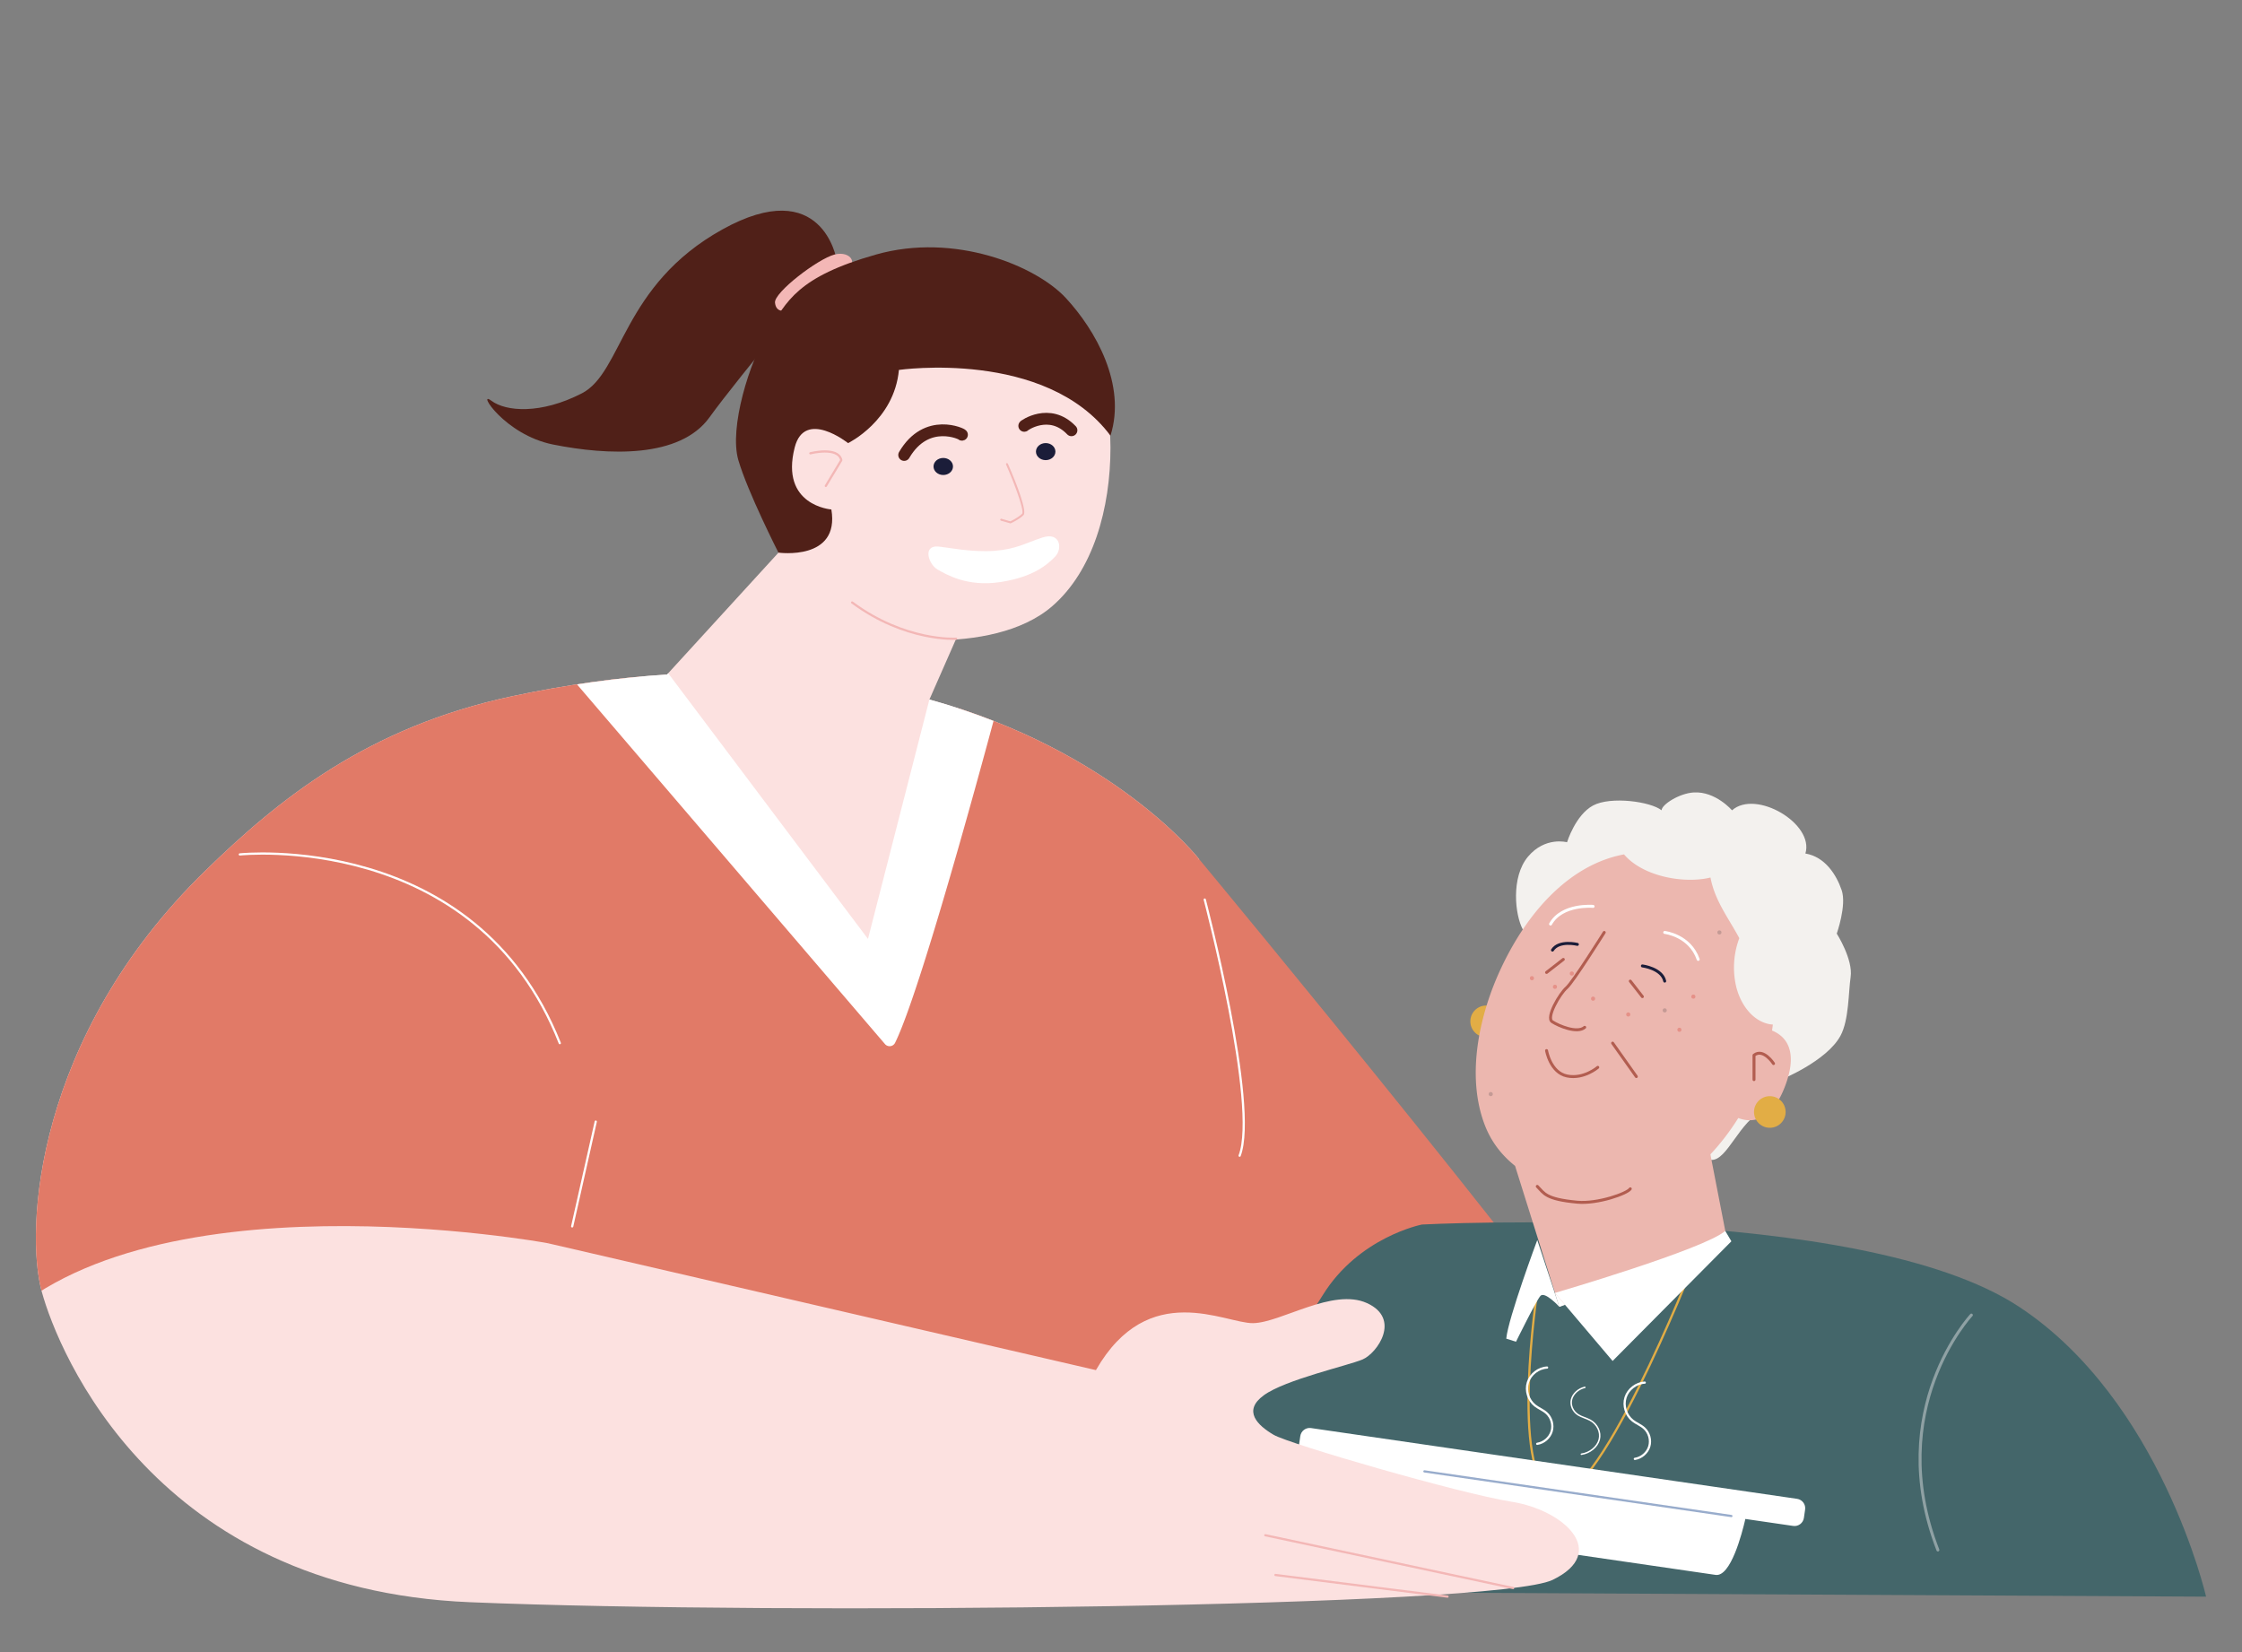
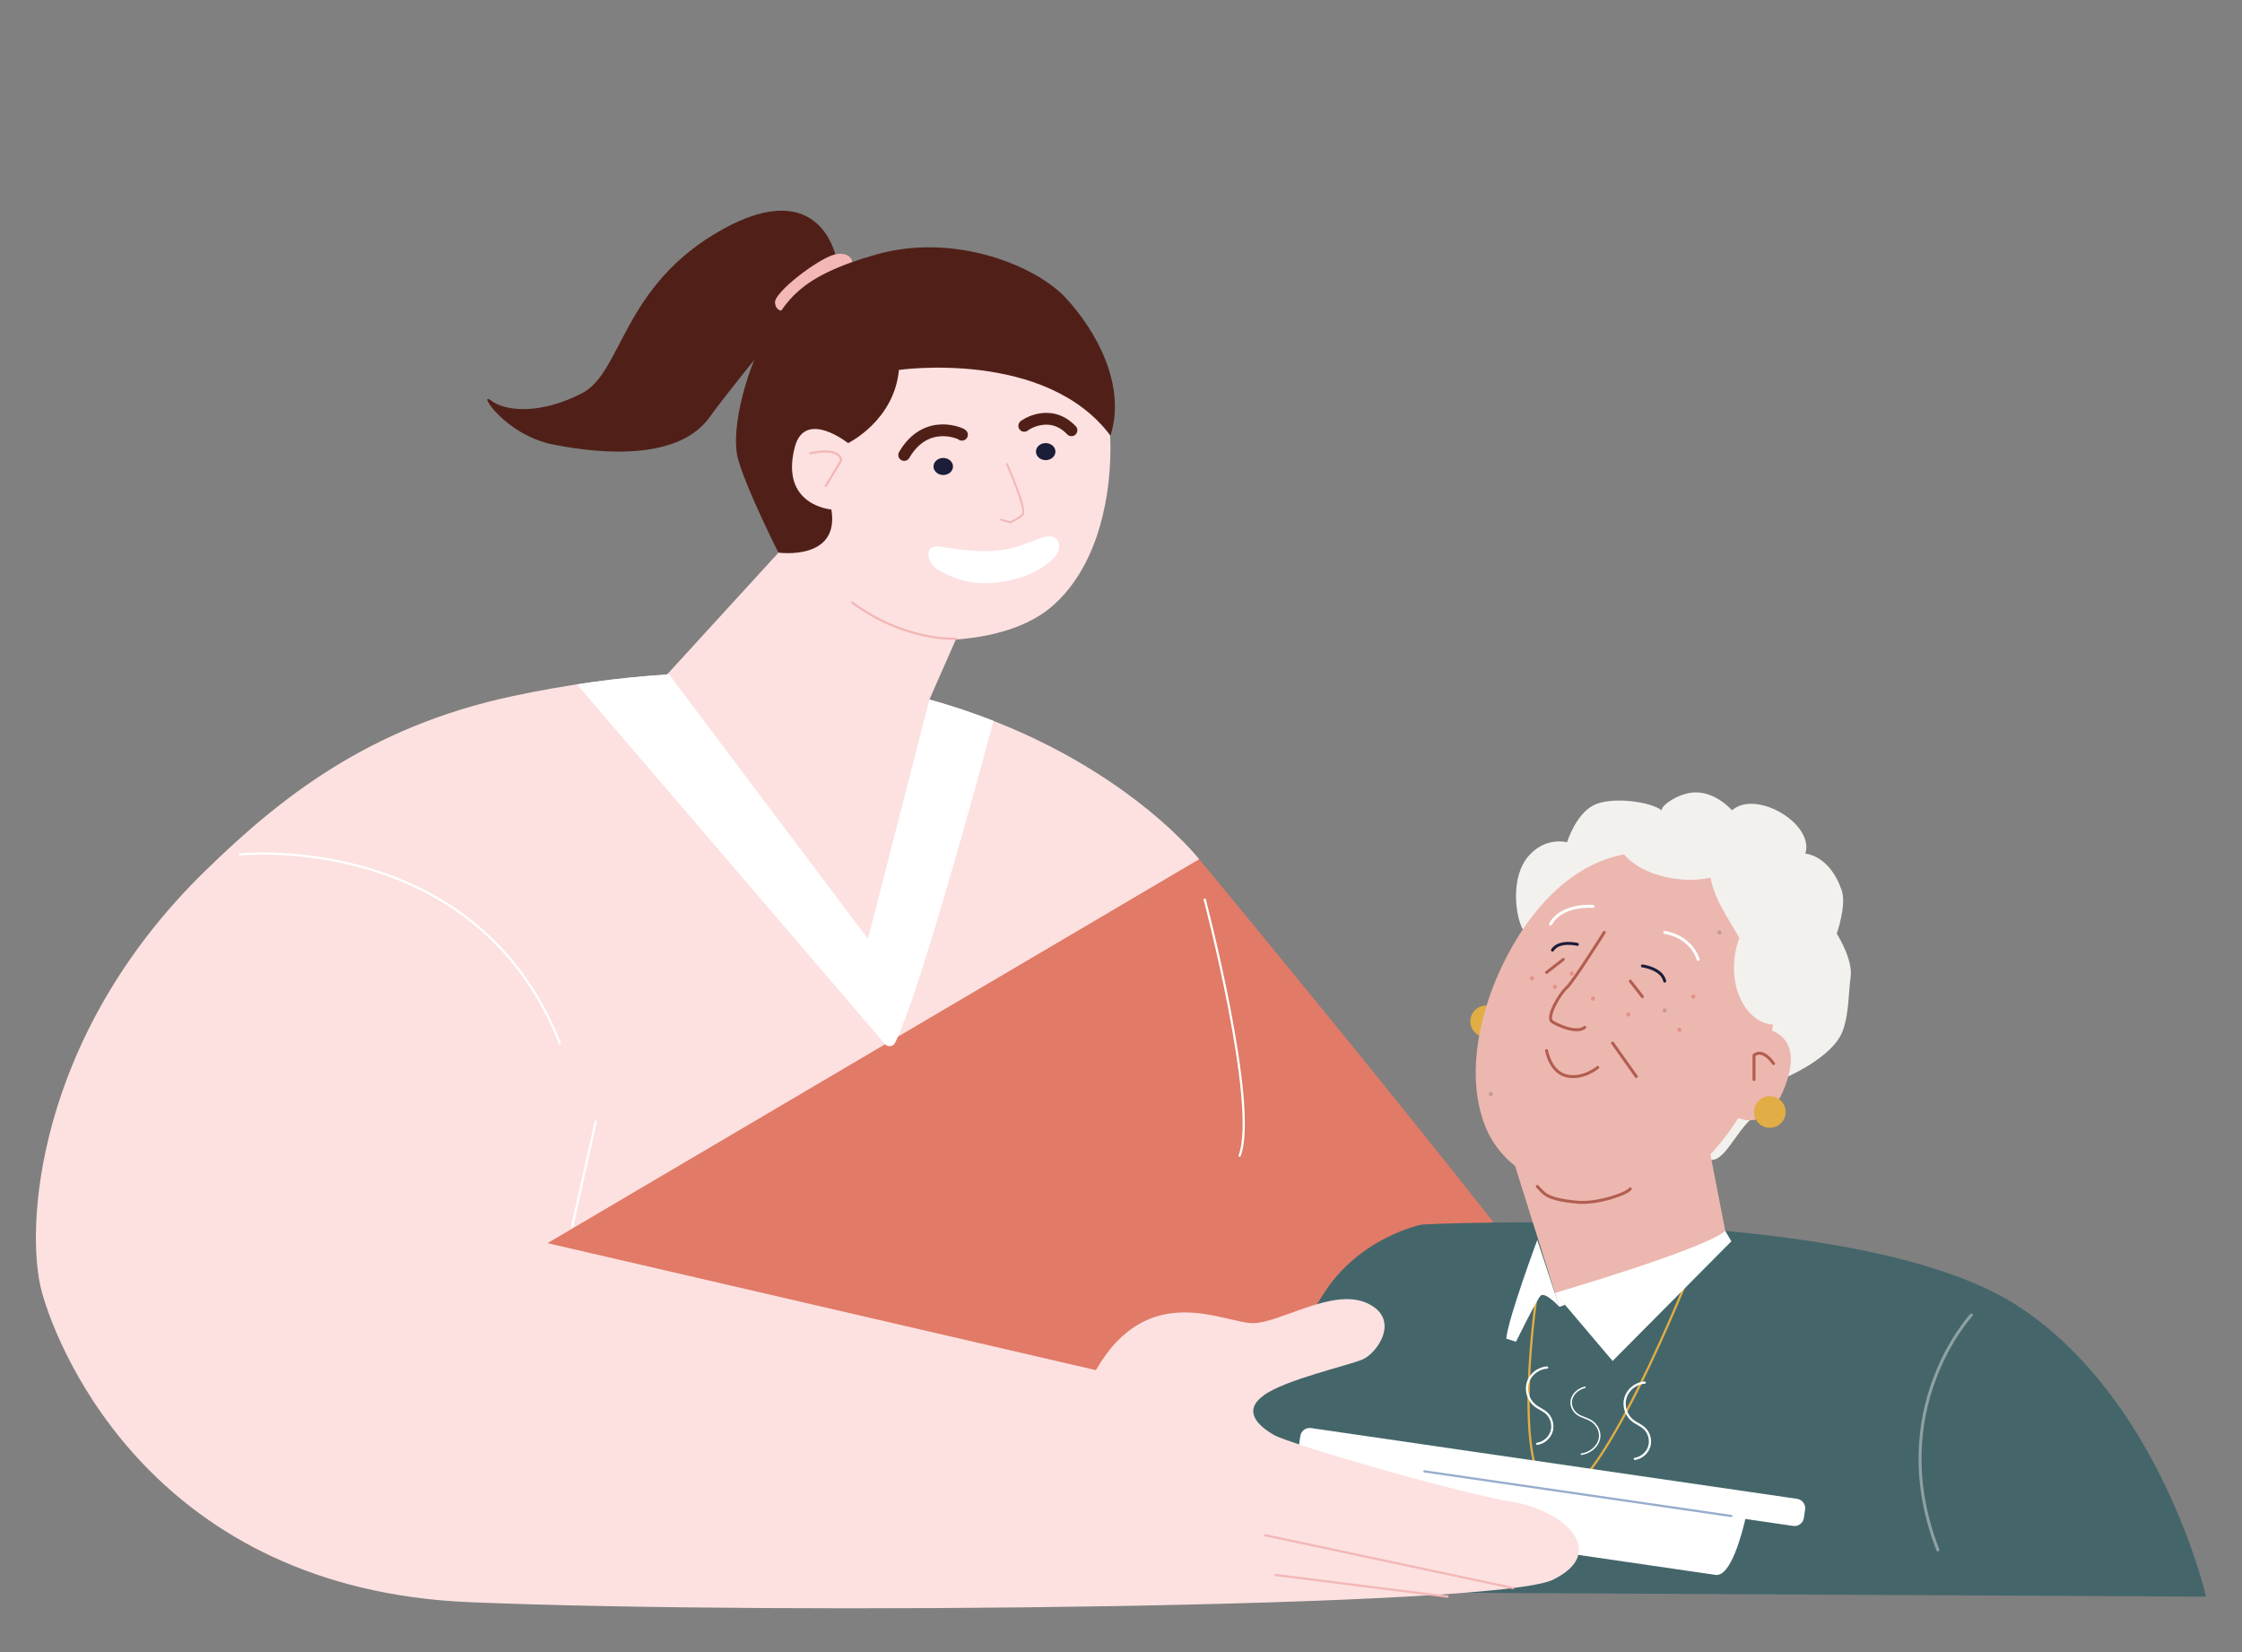
<svg xmlns="http://www.w3.org/2000/svg" xmlns:xlink="http://www.w3.org/1999/xlink" viewBox="0 0 760 560" style="enable-background:new 0 0 760 560" xml:space="preserve">
  <rect x="0" y="0" width="760" height="560" fill="#808080" stroke="none" />
  <style>.st0{display:none}.st1{display:inline}.st3{fill:#502018}.st4{fill:#145b9d}.st5{fill:#fce1e0}.st6{fill:none;stroke:#e59188;stroke-width:.704;stroke-linecap:round;stroke-linejoin:round;stroke-miterlimit:10}.st7{fill:#fff}.st8{fill:#1b1d39}.st9{fill:none;stroke:#502018;stroke-width:3.889;stroke-linecap:round;stroke-linejoin:round;stroke-miterlimit:10}.st10,.st13,.st15{fill:#e2ad45}.st13,.st15{stroke:#e2ad45;stroke-width:1.944;stroke-linecap:round;stroke-linejoin:round;stroke-miterlimit:10}.st15{fill:none;stroke:#fff;stroke-width:.972}.st16{fill:#eed2a2}.st17{fill:#fff6e8}.st18{fill:#98accc}.st19{stroke:#fff;stroke-width:1.944}.st19,.st20,.st21{fill:none;stroke-miterlimit:10}.st20{stroke:#f3b7b6;stroke-width:.972;stroke-linecap:round;stroke-linejoin:round}.st21{stroke:#e2ad45}.st23,.st24{display:inline;fill:#ece9e5}.st24{fill:#1b1d39}.st25{fill:#b25d50}.st25,.st26,.st27{display:inline}.st26{fill:#fff}.st27{stroke:#a5412e;stroke-linecap:round;stroke-linejoin:round}.st27,.st28,.st30{fill:none;stroke-miterlimit:10}.st28{display:inline;stroke:#1b1d39;stroke-width:2;stroke-linecap:round}.st30{stroke:#98accc;stroke-width:.5}.st30,.st31,.st32{display:inline}.st31{fill:none;stroke:#a5412e;stroke-miterlimit:10}.st32{fill:#d89931}.st33,.st40,.st41,.st42,.st43{display:inline;fill:none;stroke-miterlimit:10}.st33{stroke:#f3f1ee;stroke-linecap:round}.st40,.st41,.st42,.st43{stroke:#e27a67}.st41,.st42,.st43{stroke:#fff6e8;stroke-linecap:round}.st42,.st43{stroke:#2e3f73}.st43{stroke:#6d7f9a}.st44{fill:#2e3f73}.st45{fill:#e5b871}.st46{fill:#f3b7b6}.st47{fill:#ece9e5}.st48{fill:#6d7f9a}.st49{fill:#e27a67}.st50{fill:none;stroke:#1b1d39;stroke-width:3.912;stroke-linecap:round;stroke-linejoin:round;stroke-miterlimit:10}.st54{fill:#dd6b5b}.st55{fill:#a4412d}.st57,.st58,.st60{fill:none;stroke:#502017;stroke-width:1.85;stroke-linecap:round;stroke-linejoin:round;stroke-miterlimit:10}.st58,.st60{stroke:#502018;stroke-width:9.252}.st60{stroke:#fff5e6;stroke-width:1.85}.st61{fill:#e0d9ce}.st68,.st69,.st72{fill:none;stroke:#fff;stroke-width:3.044;stroke-linecap:round;stroke-linejoin:round;stroke-miterlimit:10}.st69,.st72{stroke:#fff6e8;stroke-width:3.461}.st72{stroke:#3366a8;stroke-width:2}.st73{fill:#3366a8}.st74{fill:none;stroke:#fff6e8;stroke-linecap:round;stroke-linejoin:round;stroke-miterlimit:10}.st75{fill:#b25d50}.st76,.st78,.st79,.st80,.st81,.st82{fill:none;stroke:#a5412e;stroke-width:3.251;stroke-linecap:round;stroke-linejoin:round;stroke-miterlimit:10}.st78,.st79,.st80,.st81,.st82{fill:#b25d50}.st79,.st80,.st81,.st82{fill:none;stroke:#3366a8;stroke-width:3.088}.st80,.st81,.st82{stroke:#000;stroke-width:1.029}.st81,.st82{stroke-width:2.058}.st82{stroke:#3366a8;stroke-width:1.029}.st84{fill:#ffe2e0}.st88,.st90,.st97{fill:none;stroke:#3366a8;stroke-width:2.785;stroke-linecap:round;stroke-linejoin:round;stroke-miterlimit:10}.st90,.st97{stroke:#a5412e;stroke-width:.536}.st97{stroke:#dd6b5b}.st98{fill:#e17a67}.st102,.st103,.st105,.st107,.st109,.st99{fill:none;stroke:#dd6b5b;stroke-width:1.073;stroke-linecap:round;stroke-linejoin:round;stroke-miterlimit:10}.st102,.st103,.st105,.st107,.st109{stroke:#f3b7b6;stroke-width:.536}.st103,.st105,.st107,.st109{stroke:#a5412e;stroke-width:.62}.st105,.st107,.st109{stroke:#fff;stroke-width:.536}.st107,.st109{stroke:#000;stroke-width:1.792}.st109{stroke-width:3.583}.st111{fill:#22264d}.st112{fill:#dbd4c8}.st113{fill:none}.st114{fill:#a5412e}.st115,.st116,.st118,.st119{fill:none;stroke:#dbd4c8;stroke-width:1.817;stroke-linecap:round;stroke-linejoin:round;stroke-miterlimit:10}.st116,.st118,.st119{stroke:#98accc;stroke-width:1.211}.st118,.st119{stroke:#502018;stroke-width:.552}.st119{stroke-width:2.944}.st124{fill:#e59188}.st125,.st126,.st127{fill:none;stroke:#1b1d39;stroke-width:1.211;stroke-linecap:round;stroke-linejoin:round;stroke-miterlimit:10}.st126,.st127{stroke:#e59188;stroke-width:.617}.st127{stroke:#d89931;stroke-width:3.289}.st129{stroke:#e17a67;stroke-width:1.211}.st129,.st131,.st132,.st133{fill:none;stroke-miterlimit:10}.st131{stroke:#f3f1ee;stroke-width:3.634;stroke-linecap:round;stroke-linejoin:round}.st132,.st133{stroke:#1b1d39}.st133{stroke:#fff;stroke-width:2;stroke-linecap:round;stroke-linejoin:round}.st134{fill:#5479ae}.st135{display:inline;fill:#e17a67;stroke:#e2ad45;stroke-width:3;stroke-linecap:round;stroke-linejoin:round;stroke-miterlimit:10}.st137{display:inline;fill:#3366a8}.st138{font-family:'AcuminPro-Semibold'}.st144,.st145,.st146{fill:none;stroke:#000;stroke-width:7.627;stroke-linecap:round;stroke-linejoin:round;stroke-miterlimit:10}.st145,.st146{stroke:#1b1d39;stroke-width:2.542}.st146{stroke:#a5412e}.st147{fill:#b54339}.st149{fill:none;stroke:#fce1e0;stroke-width:.953;stroke-linecap:round;stroke-linejoin:round;stroke-miterlimit:10}.st150,.st151{stroke-width:1.271}.st150{fill:none;stroke:#a5412e;stroke-miterlimit:10}.st151{stroke:#1b1d39;stroke-linecap:round;stroke-linejoin:round}.st151,.st152,.st153,.st154{fill:none;stroke-miterlimit:10}.st152{stroke:#502018;stroke-width:.953;stroke-linecap:round;stroke-linejoin:round}.st153,.st154{stroke:#fce1e0;stroke-width:1.271}.st154{stroke:#fff;stroke-width:.636;stroke-linecap:round;stroke-linejoin:round}.st155{fill:#eae7e1}.st156{fill:#ecb7af}.st157{fill:#fff5e6}.st158{fill:#f2b7b6}.st159{fill:#f3f1ee}.st160,.st162{display:inline;fill:#5479ae}.st162{fill:none;stroke:#eed2a2;stroke-width:.279;stroke-linecap:round;stroke-linejoin:round;stroke-miterlimit:10}.st163{display:inline;fill:#eed2a2}.st164,.st165,.st166{fill:none;stroke-linecap:round;stroke-linejoin:round;stroke-miterlimit:10}.st164{display:inline;stroke:#1b1d39;stroke-width:.435}.st165,.st166{stroke:#a5412e;stroke-width:.376}.st166{stroke:#1b1d39;stroke-width:.279}.st171{display:inline;fill:#a5412e}.st172,.st173,.st174{fill:none;stroke-linecap:round;stroke-linejoin:round;stroke-miterlimit:10}.st172{display:inline;stroke:#1b1d39;stroke-width:.279}.st173,.st174{stroke:#502018;stroke-width:.376}.st174{stroke:#ada394;stroke-width:.501}.st176{display:inline;fill:#e2ad45}.st177,.st179{fill:none;stroke-linecap:round;stroke-linejoin:round;stroke-miterlimit:10}.st177{display:inline;stroke:#fff6e8;stroke-width:.376}.st179{stroke:#1b1d39;stroke-width:1.671}.st183{display:inline;fill:#fce1e0}.st184,.st185{display:inline;stroke-width:.338}.st184{fill:none;stroke:#f3b7b6;stroke-linecap:round;stroke-linejoin:round;stroke-miterlimit:10}.st185{stroke:#1b1d39}.st185,.st186,.st187,.st188{fill:none;stroke-linecap:round;stroke-linejoin:round;stroke-miterlimit:10}.st186{display:inline;stroke:#a5412e;stroke-width:3.133}.st187,.st188{stroke:#f3b7b6;stroke-width:.334}.st188{stroke:#a5412e}.st189{display:inline;fill:#98accc}.st196{fill:none;stroke:#e2ad45;stroke-width:.331;stroke-linecap:round;stroke-linejoin:round;stroke-miterlimit:10}.st198,.st199,.st200{display:inline;fill:#22264d}.st199,.st200{fill:none;stroke:#22264d;stroke-width:.87;stroke-miterlimit:10}.st200{stroke:#e2ad45;stroke-width:.331;stroke-linecap:round;stroke-linejoin:round}.st202,.st203{display:inline;fill:#e5b871}.st203{fill:none;stroke:#d89931;stroke-width:.348;stroke-linecap:round;stroke-linejoin:round}.st203,.st204,.st205{stroke-miterlimit:10}.st204{display:inline;fill:none;stroke:#ece9e5;stroke-width:.653;stroke-linecap:round;stroke-linejoin:round}.st205{fill:#98accc;stroke:#98accc;stroke-width:.228}.st206,.st210,.st211,.st212{display:inline;fill:none;stroke:#1b1d39;stroke-width:.87;stroke-linecap:round;stroke-linejoin:round;stroke-miterlimit:10}.st210,.st211,.st212{stroke:#e2ad45;stroke-width:.279}.st211,.st212{stroke-width:.87}.st212{stroke:#6d7f9a;stroke-width:.279}.st214{display:inline;stroke:#ece9e5;stroke-width:.348}.st214,.st216,.st217,.st218,.st222{fill:none;stroke-linecap:round;stroke-linejoin:round;stroke-miterlimit:10}.st216{display:inline;stroke:#5479ae;stroke-width:.279}.st217,.st218,.st222{stroke:#f3b7b6;stroke-width:.356}.st218,.st222{display:inline;stroke:#e2ad45;stroke-width:1.74}.st222{stroke-width:.653}.st224{fill:#164347}.st231{fill:none;stroke:#fff;stroke-width:.845;stroke-linecap:round;stroke-linejoin:round;stroke-miterlimit:10}.st232{fill:#1f4d54}.st233,.st235,.st240,.st241,.st244{fill:none;stroke:#e2ad45;stroke-width:1.126;stroke-linecap:round;stroke-linejoin:round;stroke-miterlimit:10}.st235,.st240,.st241,.st244{fill:#ffe2e0;stroke:#f3b7b6;stroke-width:.522}.st240,.st241,.st244{fill:none;stroke:#e17a67;stroke-width:.563}.st241,.st244{stroke:#fff}.st244{fill:#fff;stroke:#e2ad45;stroke-width:3.565}.st245{fill:#44666a}.st248{fill:none;stroke:#fff;stroke-width:5.618;stroke-linecap:round;stroke-linejoin:round;stroke-miterlimit:10}.st250{fill:#262a4f}.st258{fill:#8fa1a4}.st259{fill:none;stroke:#000;stroke-width:.785;stroke-linecap:round;stroke-linejoin:round;stroke-miterlimit:10}.st266,.st267,.st268,.st269,.st270{fill:none;stroke-width:.599;stroke-miterlimit:10}.st266{stroke:#a5412e;stroke-linecap:round;stroke-linejoin:round}.st267,.st268,.st269,.st270{stroke:#8fa1a4}.st268,.st269,.st270{stroke:#000;stroke-linecap:round;stroke-linejoin:round}.st269,.st270{stroke:#fff}.st270{stroke:#e2ad45;stroke-width:1.197}.st275,.st276{display:inline;fill:#dd6b5b}.st276{fill:#fff6e8}.st281,.st283{fill:none;stroke-linecap:round;stroke-linejoin:round;stroke-miterlimit:10}.st281{display:inline;stroke:#e17a67;stroke-width:1.821}.st283{stroke:#a5412e}.st286{display:inline;fill:#ecb7af}.st287,.st290,.st291,.st292{fill:none;stroke-miterlimit:10}.st287{stroke:#e17a67;stroke-width:1.454;stroke-linecap:round;stroke-linejoin:round}.st290,.st291,.st292{display:inline}.st290{stroke:#5479ae;stroke-width:.851;stroke-linecap:round;stroke-linejoin:round}.st291,.st292{stroke:#fff6e8;stroke-width:.75}.st292{stroke:#e17a67;stroke-width:1.263;stroke-linecap:round;stroke-linejoin:round}.st305,.st307,.st308,.st309,.st311,.st312,.st313,.st317,.st320,.st321,.st324{fill:none;stroke:#a5412e;stroke-width:1.222;stroke-linecap:round;stroke-linejoin:round;stroke-miterlimit:10}.st307,.st308,.st309,.st311,.st312,.st313,.st317,.st320,.st321,.st324{stroke:#fff;stroke-width:.815}.st308,.st309,.st311,.st312,.st313,.st317,.st320,.st321,.st324{stroke-width:6.517}.st309,.st311,.st312,.st313,.st317,.st320,.st321,.st324{stroke:#98accc;stroke-width:1.222}.st311,.st312,.st313,.st317,.st320,.st321,.st324{stroke-width:3.258}.st312,.st313,.st317,.st320,.st321,.st324{stroke:#eae7e1;stroke-width:.553}.st313,.st317,.st320,.st321,.st324{stroke:#502018;stroke-width:1.106}.st317,.st320,.st321,.st324{stroke:#eed2a2}.st320,.st321,.st324{stroke:#f3f1ee}.st321,.st324{stroke:#fff}.st324{stroke:#98accc;stroke-width:.83}.st326{fill:#131b52}.st329,.st330{fill:none;stroke-linecap:round;stroke-linejoin:round}.st329{stroke:#f3b7b6;stroke-width:2;stroke-miterlimit:10}.st330{stroke:#e17a67;stroke-width:7}.st330,.st332,.st334{stroke-miterlimit:10}.st332{fill:#e59188;stroke:#e59188;stroke-width:.399}.st334{stroke:#22264d;stroke-width:7}.st334,.st335,.st341{fill:none;stroke-linecap:round;stroke-linejoin:round}.st335{stroke:#ecb7af;stroke-width:2;stroke-miterlimit:10}.st341{stroke:#e17a67;stroke-width:.8}.st341,.st342,.st344{stroke-miterlimit:10}.st342{fill:none;stroke:#502018;stroke-width:4.001;stroke-linecap:round;stroke-linejoin:round}.st344{fill:#e27a67;stroke:#e27a67;stroke-width:.165}.st345,.st346,.st350{display:inline;fill:none;stroke:#502018;stroke-width:.8;stroke-linecap:round;stroke-linejoin:round;stroke-miterlimit:10}.st346,.st350{stroke:#fff}.st350{stroke:#2e3f73}.st351,.st353{display:inline;fill:#e27a67}.st353{fill:none;stroke:#22264d;stroke-width:1.2;stroke-linecap:round;stroke-linejoin:round}.st353,.st357,.st360{stroke-miterlimit:10}.st357{fill:none;stroke:#fff;stroke-width:.746;stroke-linecap:round;stroke-linejoin:round}.st360{stroke:#f3b7b6;stroke-width:.932}.st360,.st363,.st364{fill:none;stroke-linecap:round;stroke-linejoin:round}.st363{stroke:#502018;stroke-width:.932;stroke-miterlimit:10}.st364{stroke:#22264d;stroke-width:.746}.st364,.st369,.st371{stroke-miterlimit:10}.st369{fill:#1b1d39;stroke:#2e3f73;stroke-width:1.285}.st371{fill:none;stroke:#164347}.st371,.st372{stroke-width:1.035;stroke-linecap:round;stroke-linejoin:round}.st372,.st377,.st379,.st380,.st381,.st382{fill:none;stroke:#fff6e8;stroke-miterlimit:10}.st379,.st380,.st381,.st382{stroke:#e17a67;stroke-width:3;stroke-linecap:round;stroke-linejoin:round}.st380,.st381,.st382{stroke:#22264d}.st381,.st382{stroke:#e5b871;stroke-width:9}.st382{stroke:#f3b7b6;stroke-width:3}.st386{stroke:#e17a67;stroke-width:2}.st386,.st390,.st391{fill:none;stroke-linecap:round;stroke-linejoin:round;stroke-miterlimit:10}.st390{stroke:#a5412e;stroke-width:9}.st391{stroke:#b25d50}.st398{stroke:#f3b7b6}.st398,.st400,.st401,.st403{fill:none;stroke-miterlimit:10}.st400{stroke:#fff6e8;stroke-width:1.19;stroke-linecap:round;stroke-linejoin:round}.st401,.st403{stroke:#e27a67;stroke-width:1.531}.st403{display:inline;stroke:#fff;stroke-width:.75}.st404,.st411{stroke-linecap:round;stroke-linejoin:round}.st404{display:inline;fill:none;stroke:#1b1d39;stroke-width:47;stroke-miterlimit:10}.st411{stroke:#c48b2d;stroke-width:.75}.st411,.st414,.st418,.st419,.st420{fill:none;stroke-miterlimit:10}.st414{stroke:#98accc;stroke-width:1.648;stroke-linecap:round;stroke-linejoin:round}.st418,.st419,.st420{stroke:#fff}.st418{stroke-width:.75;stroke-linecap:round;stroke-linejoin:round}.st419,.st420{stroke-width:.606}.st420{stroke-width:.448}.st421{fill:#f2dbbc}.st423,.st424,.st429,.st430{fill:none;stroke:#fff6e8;stroke-width:.641;stroke-linecap:round;stroke-linejoin:round;stroke-miterlimit:10}.st424,.st429,.st430{stroke:#e17a67}.st429,.st430{stroke:#fff6e8;stroke-width:.75}.st430{stroke:#e17a67}.st433{stroke:#3366a8}.st433,.st440,.st443,.st444{fill:none;stroke-miterlimit:10}.st440{stroke:#dbd4c8;stroke-width:2.435;stroke-linecap:round;stroke-linejoin:round}.st443,.st444{stroke:#e2ad45;stroke-width:1.217}.st444{stroke:#c48b2d;stroke-width:.798;stroke-linecap:round;stroke-linejoin:round}.st445,.st451,.st453,.st454,.st455,.st456,.st459,.st460,.st462,.st464,.st465{fill:none;stroke:#fff6e8;stroke-width:17.043;stroke-linecap:round;stroke-linejoin:round;stroke-miterlimit:10}.st451,.st453,.st454,.st455,.st456,.st459,.st460,.st462,.st464,.st465{stroke-width:3.652}.st453,.st454,.st455,.st456,.st459,.st460,.st462,.st464,.st465{stroke-width:.913}.st454,.st455,.st456,.st459,.st460,.st462,.st464,.st465{stroke-width:.609}.st455,.st456,.st459,.st460,.st462,.st464,.st465{fill:#fff6e8;stroke-width:.798}.st456,.st459,.st460,.st462,.st464,.st465{fill:none;stroke:#44666a;stroke-width:2.435}.st459,.st460,.st462,.st464,.st465{stroke:#eed2a2;stroke-width:1.652}.st460,.st462,.st464,.st465{stroke-width:1.689}.st462,.st464,.st465{stroke:#164347;stroke-width:1.217}.st464,.st465{stroke:#e17a66;stroke-width:2.087}.st465{stroke:#e59188;stroke-width:1.688}.st466,.st467,.st468{fill:#ecb7af;stroke:#ecb7af;stroke-width:1.321;stroke-miterlimit:10}.st467,.st468{stroke-width:1.691}.st468{stroke-width:1.774}.st473,.st477{fill:none;stroke-miterlimit:10}.st473{display:inline;stroke:#f27360;stroke-width:2.268}.st477{stroke:#e17a66;stroke-width:1.606;stroke-linecap:round;stroke-linejoin:round}.st478{fill:#0b163d}.st479{fill:none;stroke:#a4412d;stroke-width:4.817;stroke-linecap:round;stroke-linejoin:round;stroke-miterlimit:10}.st482,.st483,.st489{fill:#ecb7af;stroke:#ecb7af;stroke-width:.297;stroke-miterlimit:10}.st483,.st489{fill:none;stroke:#fff;stroke-width:1.321;stroke-linecap:round;stroke-linejoin:round}.st489{stroke:#f27360;stroke-width:5.284}.st490{stroke:#fff;stroke-width:2.237}.st490,.st493,.st495{fill:none;stroke-miterlimit:10}.st493{stroke:#5479ae;stroke-linecap:round;stroke-linejoin:round}.st495{stroke:#f3b7b6;stroke-width:.922}.st495,.st496,.st497{stroke-linecap:round;stroke-linejoin:round}.st496{fill:none;stroke:#b25d50;stroke-width:2;stroke-miterlimit:10}.st497{stroke:#a5412e;stroke-width:.5}.st497,.st498,.st499{fill:none;stroke-miterlimit:10}.st498{stroke:#f3f1ee;stroke-width:2;stroke-linecap:round;stroke-linejoin:round}.st499{stroke:#f3b7b6}.st499,.st501,.st502{stroke-linecap:round;stroke-linejoin:round}.st501{fill:none;stroke:#1b1d39;stroke-miterlimit:10}.st502{stroke:#502018;stroke-width:2.53}.st502,.st503,.st504{fill:none;stroke-miterlimit:10}.st503{stroke:#502018;stroke-width:1.265;stroke-linecap:round;stroke-linejoin:round}.st504{stroke:#eae7e1;stroke-width:10.118}.st504,.st505,.st507,.st508{stroke-linecap:round;stroke-linejoin:round}.st505{fill:none;stroke:#131b52;stroke-width:6.324;stroke-miterlimit:10}.st507,.st508{stroke-width:1.265}.st507{fill:none;stroke:#dbd4c8;stroke-miterlimit:10}.st508{stroke:#fff}.st508,.st513,.st514{fill:none;stroke-miterlimit:10}.st513{stroke:#e2ad45;stroke-width:1.36;stroke-linecap:round;stroke-linejoin:round}.st514{stroke:#fff;stroke-width:.34}.st521,.st522{stroke-linecap:round;stroke-linejoin:round}.st521{fill:none;stroke:#1b1d39;stroke-width:6.124;stroke-miterlimit:10}.st522{stroke:#a5412e}.st522,.st523,.st524,.st525,.st526{display:inline;fill:none;stroke-width:1.225;stroke-miterlimit:10}.st523{stroke:#f3f1ee;stroke-linecap:round;stroke-linejoin:round}.st524,.st525,.st526{stroke:#502018}.st525,.st526{stroke:#1b1d39;stroke-width:4.899;stroke-linecap:round;stroke-linejoin:round}.st526{stroke:#eed2a2;stroke-width:1.225}.st529{display:inline;stroke:#e2ad45;stroke-width:4.899}.st529,.st534,.st538,.st540,.st541,.st542,.st545,.st546{fill:none;stroke-linecap:round;stroke-linejoin:round;stroke-miterlimit:10}.st534{display:inline;stroke:#fff6e8;stroke-width:1.323}.st538,.st540,.st541,.st542,.st545,.st546{stroke:#f3b7b6;stroke-width:1.261}.st540,.st541,.st542,.st545,.st546{stroke:#f2dbbc;stroke-width:1.323}.st541,.st542,.st545,.st546{stroke:#f3b7b6;stroke-width:1.251}.st542,.st545,.st546{stroke:#fff6e8;stroke-width:1.39}.st545,.st546{stroke:#e27a67}.st546{stroke:#f3b7b6;stroke-width:1.325}.st547,.st548{stroke-width:1.39}.st547{fill:none;stroke:#e2ad45;stroke-linecap:round;stroke-linejoin:round;stroke-miterlimit:10}.st548{stroke:#fff}.st548,.st549,.st552{fill:none;stroke-linecap:round;stroke-linejoin:round;stroke-miterlimit:10}.st549{display:inline;stroke:#fff6e8;stroke-width:.927}.st552{stroke:#eed2a2;stroke-width:.96}.st553,.st560,.st561,.st567,.st568,.st573,.st576,.st577,.st578,.st581,.st583{fill:none;stroke:#e2ad45;stroke-width:4.801;stroke-linecap:round;stroke-linejoin:round;stroke-miterlimit:10}.st560,.st561,.st567,.st568,.st573,.st576,.st577,.st578,.st581,.st583{stroke:#502017;stroke-width:.96}.st561,.st567,.st568,.st573,.st576,.st577,.st578,.st581,.st583{stroke:#502018;stroke-width:4.801}.st567,.st568,.st573,.st576,.st577,.st578,.st581,.st583{stroke:#fff6e8;stroke-width:.282}.st568,.st573,.st576,.st577,.st578,.st581,.st583{stroke:#5479ae;stroke-width:1.211}.st573,.st576,.st577,.st578,.st581,.st583{stroke:#e2ad45;stroke-width:.96}.st576,.st577,.st578,.st581,.st583{stroke:#5479ae;stroke-width:1.062}.st577,.st578,.st581,.st583{stroke:#fff;stroke-width:.75}.st578,.st581,.st583{stroke-width:.375}.st581,.st583{stroke:#502017;stroke-width:.949}.st583{stroke:#502018;stroke-width:4.744}.st584,.st585,.st586,.st588,.st589{fill:none;stroke:#e27a67;stroke-miterlimit:10}.st584{stroke-width:1.324;stroke-linecap:round;stroke-linejoin:round}.st585,.st586,.st588,.st589{stroke-width:1.464}.st586,.st588,.st589{stroke:#fff;stroke-width:.949;stroke-linecap:round;stroke-linejoin:round}.st588,.st589{stroke:#ffe2e0}.st589{stroke:#f3b7b6;stroke-width:1.11}.st590,.st592{fill:#ecb7af;stroke:#ecb7af;stroke-width:.748;stroke-miterlimit:10}.st592{stroke-width:.732}.st595,.st599{fill:none;stroke-linecap:round;stroke-linejoin:round}.st595{stroke:#f2b7b6;stroke-width:1.192;stroke-miterlimit:10}.st599{stroke:#e17a67;stroke-width:.762}.st599,.st600,.st601{stroke-miterlimit:10}.st600{fill:none;stroke:#a5412e;stroke-width:2.285;stroke-linecap:round;stroke-linejoin:round}.st601{fill:#ecb7af;stroke:#ecb7af;stroke-width:.141}.st608{stroke:#000;stroke-width:.901;stroke-linecap:round;stroke-linejoin:round}.st608,.st610,.st613,.st614{fill:none;stroke-miterlimit:10}.st610{stroke:#1b1d39;stroke-width:1.205;stroke-linecap:round;stroke-linejoin:round}.st613,.st614{stroke:#fce1e0;stroke-width:1.103}.st614{stroke-width:.803;stroke-linecap:round;stroke-linejoin:round}.st620,.st622,.st625,.st628,.st632,.st633{fill:#fff;stroke:#f3f1ee;stroke-width:1.607;stroke-miterlimit:10}.st622,.st625,.st628,.st632,.st633{stroke-width:1.468}.st625,.st628,.st632,.st633{stroke:#f27360;stroke-width:.554;stroke-linecap:round;stroke-linejoin:round}.st628,.st632,.st633{fill:none;stroke:#fff6e8;stroke-width:3.913}.st632,.st633{stroke:#e17a66;stroke-width:3.011}.st633{stroke:#eed2a2;stroke-width:9.033}.st635,.st639{fill:#ecb7af;stroke:#ecb7af;stroke-width:.557;stroke-miterlimit:10}.st639{fill:none;stroke:#f3f1ee;stroke-width:3.102;stroke-linecap:round;stroke-linejoin:round}.st647{fill:#d89931}.st650{stroke:#98accc;stroke-width:.821;stroke-linejoin:round}.st650,.st654,.st655,.st662,.st663{fill:none;stroke-linecap:round;stroke-miterlimit:10}.st654{stroke:#d89931;stroke-width:1.501;stroke-linejoin:round}.st655,.st662,.st663{stroke:#98accc;stroke-width:1.331}.st662,.st663{stroke-width:3.006;stroke-linejoin:round}.st663{stroke:#e2ad45;stroke-width:16.534}.st667,.st668{stroke-width:.752}.st667{fill:none;stroke:#1b1d39;stroke-linecap:round;stroke-linejoin:round;stroke-miterlimit:10}.st668{stroke:#98accc}.st668,.st671,.st672{fill:none;stroke-linecap:round;stroke-linejoin:round;stroke-miterlimit:10}.st671{stroke:#e2ad45;stroke-width:.75}.st672{stroke:#fff}.st673{fill:#c49a95}.st678,.st679{stroke-linecap:round;stroke-linejoin:round}.st678{fill:none;stroke:#f3b7b6;stroke-width:.75;stroke-miterlimit:10}.st679{stroke:#502018;stroke-width:4}.st679,.st684,.st685{fill:none;stroke-miterlimit:10}.st684{stroke:#e2ad45;stroke-width:.657;stroke-linecap:round;stroke-linejoin:round}.st685{stroke:#98accc}.st686,.st687{stroke:#e2ad45;stroke-linejoin:round}.st686{fill:none;stroke-width:3;stroke-linecap:round;stroke-miterlimit:10}.st687{stroke-width:2.079}.st687,.st689,.st693,.st695,.st696{fill:none;stroke-linecap:round;stroke-miterlimit:10}.st689{stroke:#502018;stroke-width:.75;stroke-linejoin:round}.st693,.st695,.st696{stroke:#1b1d39;stroke-width:3}.st695,.st696{stroke:#a5412e;stroke-width:20.867;stroke-linejoin:round}.st696{stroke:#fff;stroke-width:1.159}.st697{font-size:8.452px}.st698{font-size:8.483px}.st702{fill:none;stroke:#f3b7b6;stroke-linecap:round;stroke-miterlimit:10}.st702,.st703,.st707{stroke-width:.934;stroke-linejoin:round}.st703{fill:#fff6e8;stroke:#fff;stroke-linecap:round;stroke-miterlimit:10}.st707{display:inline;stroke:#f3b7b6}.st707,.st708,.st709,.st710{fill:none;stroke-linecap:round;stroke-miterlimit:10}.st708{stroke:#e59188;stroke-width:3.115;stroke-linejoin:round}.st709,.st710{stroke-width:3.436}.st709{stroke:#b25d50;stroke-linejoin:round}.st710{stroke:#2e3f73}.st710,.st716,.st718{stroke-linejoin:round}.st716{fill:none;stroke:#22264d;stroke-width:1.145;stroke-linecap:round;stroke-miterlimit:10}.st718{display:inline;stroke:#fff6e8;stroke-width:2.291}.st718,.st721,.st722{fill:none;stroke-linecap:round;stroke-miterlimit:10}.st721{display:inline;stroke:#ecb7af;stroke-width:1.673;stroke-linejoin:round}.st722{stroke:#eed2a2;stroke-width:1.686}.st722,.st726,.st727{display:inline;stroke-linejoin:round}.st726{fill:none;stroke:#eed2a2;stroke-width:1.124;stroke-linecap:round;stroke-miterlimit:10}.st727{stroke:#fff;stroke-width:1.673}.st727,.st728,.st729,.st732{fill:none;stroke-linecap:round;stroke-miterlimit:10}.st728{display:inline;stroke:#502018;stroke-width:1.124;stroke-linejoin:round}.st729,.st732{stroke:#e5b871;stroke-width:3.842}.st732{display:inline;stroke:#e2ad45;stroke-width:13;stroke-linejoin:round}.st734{display:inline;fill:#e17a67}</style>
  <g id="Verzorgende">
    <path class="st98" d="M406.5 291.24s139.02 167.35 163.34 208.97c24.32 41.62-397.95 28.38-450.29-15.77s-39.1-87.03-39.1-87.03l176.02-81.36 143.1-26.44 6.93 1.63z" />
    <path class="st159" d="M521.25 324.51c-2.74 7.85.43 16.52 3.65 22.19 7.97 14.04 33.38 45.87 55.26 46.47 5.45.15 9.41-13.18 17.73-16.88 6.18-2.74 5.83-10.33 5.83-10.33s15.47-6.2 20.18-14.89c2.89-5.34 2.68-14.81 3.43-19.88.89-5.98-4.7-14.73-4.7-14.73s3.41-9.62 1.67-14.71c-1.8-5.26-5.64-11.32-12.3-12.44 3.1-10.13-16.83-21.81-24.87-14.64 0 0-5.56-6.49-12.97-6.06-4.92.28-10.9 4.13-10.91 6.05-3.65-2.95-17.23-4.84-23.22-1.63s-8.83 12.46-8.83 12.46-7.41-2.05-13.24 4.89-4.41 19.84-1.74 24.69c1.52 2.74 6.18 6.15 5.03 9.44z" />
    <path class="st245" d="M482.01 415.07s-21.44 4.2-33.64 23.97c-14.92 24.19-66.61 84.72-62.82 100.28l362.28 1.89s-15.32-66.58-63.38-98.25c-54.24-35.74-202.44-27.89-202.44-27.89z" />
    <path class="st671" d="M521.11 437.57s-9.28 60.75 5.03 68.74c14.31 7.99 47.88-77.78 47.88-77.78" />
    <circle class="st10" cx="503.78" cy="346.2" r="5.36" />
    <path class="st156" d="M600.69 349.32c.11-.68.19-1.36.28-2.04-.43-.02-.85-.07-1.27-.15-6.02-1.23-10-7.26-11.29-13.27A28.325 28.325 0 0 1 589.6 318c-3.83-7.08-8.26-12.65-9.78-20.55-8.71 2.16-22.81-.21-29.3-7.84-17.77 3.28-32.73 18.72-42.34 40-6.39 14.16-11.39 34.69-4.87 51.71 2.25 5.89 5.91 10.39 10.27 13.87l15 47.75 56.86-22.63-5.64-29.02c3.47-3.69 6.65-7.85 9.45-12.32 4.11 1.58 11.31 1.91 16.13-11.53 4.28-11.93-.49-16.42-4.69-18.12z" />
    <path class="st391" d="M524.26 356.11s1.26 7.44 6.94 8.61c5.68 1.17 10.42-2.93 10.42-2.93M543.81 316.06s-10.59 16.89-12.79 18.78c-2.21 1.89-7.06 10.05-4.85 11.48 2.21 1.43 8.5 4.11 11.02 1.9M529.94 325.2l-5.68 4.42M552.64 332.56l4.1 5.26" />
    <path class="st501" d="M556.74 327.41s6.62.84 7.57 5.15M534.71 320.11s-6.24-1.53-8.45 1.94" />
    <path class="st672" d="M564.31 316.06s8.51.95 11.35 9.14M540.03 307.23s-10.55-.95-14.42 5.99" />
    <path class="st391" d="M601.2 360.51s-3.47-5.35-6.62-2.83v8.27M521.11 402.14c2.32 2.33 2.73 4.36 13.6 5.36 6.88.64 16.99-2.96 17.93-4.54M546.65 353.58l8.04 11.34" />
    <circle class="st10" cx="599.94" cy="376.92" r="5.36" />
    <g>
      <circle class="st673" cx="582.85" cy="316.06" r=".7" />
      <circle class="st673" cx="505.34" cy="370.86" r=".7" />
      <circle class="st124" cx="527.1" cy="334.49" r=".7" />
      <circle class="st124" cx="540.03" cy="338.51" r=".7" />
      <circle class="st124" cx="569.29" cy="349.06" r=".7" />
      <circle class="st124" cx="574.02" cy="337.82" r=".7" />
      <circle class="st124" cx="551.95" cy="343.87" r=".7" />
      <circle class="st124" cx="519.3" cy="331.57" r=".7" />
      <circle class="st124" cx="532.82" cy="329.99" r=".7" />
      <circle class="st673" cx="564.31" cy="342.48" r=".7" />
    </g>
    <path d="M668.26 445.76s-29.85 32.01-11.35 79.63" style="fill:none;stroke:#8fa1a4;stroke-linecap:round;stroke-linejoin:round;stroke-miterlimit:10" />
    <path class="st7" d="m609.19 508.05-164.77-23.99c-1.75-.26-3.38.96-3.64 2.71l-.41 2.83c-.26 1.75.96 3.38 2.71 3.64l12.84 1.87c-.03 5.19.4 20.49 6.61 21.39 6.4.93 119.03 17.33 119.03 17.33 5.1.74 8.94-13.94 10.09-18.96l16.2 2.36c1.75.26 3.38-.96 3.64-2.71l.41-2.83c.26-1.75-.95-3.38-2.71-3.64z" />
    <g>
      <defs>
        <path id="SVGID_00000097481114084290835440000011505604937994096025_" d="M512.45 509.04c-17.82-2.84-75.36-19.55-80.72-22.7-5.36-3.15-10.62-8.09-3.31-13.4 7.31-5.31 28.54-10.04 33.48-12.14 4.94-2.1 13.14-13.77 1.52-19.08-11.61-5.31-29.17 6.62-38.63 6.78-9.46.16-35.47-15.14-53.29 15.92l-104.27-32.76L406.5 291.24s-28.52-36.63-91.44-54.13l13.64-31-62-21.86-40.59 44.39c-16.25 1.02-33.67 3.35-52.33 7.32-49.12 10.47-79.25 34.88-104.27 59.28C11.67 351.68 8.47 417 14.15 437.81c5.68 20.81 38.55 100.87 145.13 105.28s347.81 1.73 367.04-7.57c19.24-9.29 3.94-23.64-13.87-26.48z" />
      </defs>
      <clipPath id="SVGID_00000129914947547795809300000006598810397434250161_">
        <use xlink:href="#SVGID_00000097481114084290835440000011505604937994096025_" style="overflow:visible" />
      </clipPath>
      <path style="clip-path:url(#SVGID_00000129914947547795809300000006598810397434250161_);fill:#fce1e0" d="M512.45 509.04c-17.82-2.84-75.36-19.55-80.72-22.7-5.36-3.15-10.62-8.09-3.31-13.4 7.31-5.31 28.54-10.04 33.48-12.14 4.94-2.1 13.14-13.77 1.52-19.08-11.61-5.31-29.17 6.62-38.63 6.78-9.46.16-35.47-15.14-53.29 15.92l-185.9-43.04 220.9-130.14s-28.52-36.63-91.44-54.13l13.64-31-62-21.86-40.59 44.39c-16.25 1.02-33.67 3.35-52.33 7.32-49.12 10.47-79.25 34.88-104.27 59.28C11.67 351.68 8.47 417 14.15 437.81c5.68 20.81 38.55 100.87 145.13 105.28s347.81 1.73 367.04-7.57c19.24-9.29 3.94-23.64-13.87-26.48z" />
-       <path style="clip-path:url(#SVGID_00000129914947547795809300000006598810397434250161_);fill:#e17a67" d="m192.23 194.97 98.86 140.22 37.62-106.55 91.67 64.18-56.76 112.04-113.52 2.72-48.14 10.02-16.35 3.78S46.4 395.73-4.05 452.49c0 2.72-3.78 14.72-3.78 14.72l-15.14-157s140.01-141.72 141.9-141.09 73.3 25.85 73.3 25.85z" />
      <path style="clip-path:url(#SVGID_00000129914947547795809300000006598810397434250161_);fill:#fff" d="m221.68 221.8 72.55 96.46 20.82-81.15 24.01-1.21s-25.85 97.73-35.64 117.57a2.071 2.071 0 0 1-3.43.43L187.66 222.72l34.02-.92z" />
      <path class="st418" d="m201.95 380.18-7.99 35.52M81.29 289.62s79.88-8.45 108.47 63.97M408.39 304.92s18.33 69.78 11.82 86.82" />
      <path class="st5" d="M376.43 151.67c0 20.77-5.91 41.84-19.76 53.82-10.23 8.84-26.15 11.56-40.23 11.56-33.13 0-59.99-29.27-59.99-65.38s26.86-65.38 59.99-65.38 59.99 29.27 59.99 65.38z" />
      <path class="st46" d="M342.56 177.39c.03 0 .07-.01.1-.03.11-.05 2.76-1.25 4.27-2.73 1.53-1.49-3.65-13.73-5.28-17.44-.07-.17-.26-.24-.44-.17-.17.07-.24.27-.17.44 3.32 7.57 6.25 15.89 5.42 16.7-1.26 1.23-3.46 2.31-3.97 2.55l-3.02-.87a.333.333 0 0 0-.18.64l3.13.9c.05.01.1.01.14.01z" />
      <ellipse class="st8" cx="319.75" cy="158.12" rx="3.3" ry="2.89" />
      <ellipse class="st8" cx="354.47" cy="153.08" rx="3.3" ry="2.89" />
      <path class="st678" d="M324.12 216.51s-17.22 1.09-35.26-12.29M274.69 153.65s9.45-2.43 10.5 2.33l-5.25 8.73" />
      <g>
        <path class="st678" d="m428.92 520.39 84 17.9M432.35 533.86l58.34 7.34" />
      </g>
      <path class="st679" d="M326.09 147.36c.36-.1-11.95-6.2-19.59 6.86M347.21 144.35c-.35.1 8.51-6.37 16 1.5" />
      <path class="st7" d="M317.82 193.05c-2.96-1.65-5.19-8.12.06-7.8 2.7.17 11.5 2.08 19.34 1.45 7.39-.6 10.1-2.51 16.15-4.5s6.9 3.78 4.31 6.46c-2.58 2.68-7.31 6.92-18.58 8.64-11.27 1.72-18.32-2.6-21.28-4.25z" />
      <g>
        <path class="st3" d="M283.6 88.06s-4.71-29.2-38.76-10.27-33.73 48.4-47.61 55.54c-13.88 7.14-25.71 6.23-30.7 2.48-5-3.75 4.45 11.55 20.92 14.86 18.65 3.74 42.99 4.75 53.04-9.19s43.11-53.42 43.11-53.42z" />
        <path class="st46" d="M285.32 92.17c6.4-2.21 3.24-7.36-2.43-5.89s-20.5 12.82-20.18 16.29c.32 3.47 3.47 3.15 4.73 1.89s12.38-10.39 17.88-12.29z" />
        <path class="st3" d="M304.72 125.39s49.74-7.15 71.71 22.28c5.47-17.24-5.01-35.74-15.14-46.67s-37.69-22.28-64.33-14.72-30.27 15.83-36.58 26.07-13.29 32.69-10.09 43.62 13.59 31.35 13.59 31.35 20.88 2.91 17.94-14.63c0 0-17.47-1.26-12.43-21.02 3.37-13.19 18.1-1.47 18.1-1.47s15.62-7.57 17.23-24.81z" />
      </g>
    </g>
    <path class="st7" d="M521.11 420.33s-9.88 26.49-10.51 33.42l3.3 1.05s6.79-13.82 8.27-15.53c1.47-1.71 6.41 3.68 6.41 3.68l-7.47-22.62z" />
    <g>
      <path class="st7" d="m586.91 420.75-2.08-3.52c-6.91 6.15-57.73 21.03-57.73 21.03l19.55 23.06 40.26-40.57z" />
      <path class="st7" d="m530.52 442.3-3.42-4.04 1.48 4.7z" />
    </g>
    <path style="fill:none;stroke:#98accc;stroke-width:.75;stroke-linecap:round;stroke-linejoin:round;stroke-miterlimit:10" d="m586.91 513.88-104.06-15.14" />
    <g>
      <path class="st418" d="M524.44 463.55c-2.92.15-5.63 2.25-6.51 5.03s.14 6.06 2.44 7.86c1.21.94 2.7 1.49 3.84 2.51 1.7 1.51 2.42 4.04 1.77 6.22-.65 2.18-2.65 3.9-4.9 4.23M557.54 468.66c-2.92.15-5.63 2.25-6.51 5.03-.88 2.78.14 6.06 2.44 7.86 1.21.94 2.7 1.49 3.84 2.51 1.7 1.51 2.42 4.04 1.77 6.22-.65 2.18-2.65 3.9-4.9 4.23" />
      <path d="M536.06 492.93c2.89-.41 5.42-2.49 6.06-4.98.64-2.49-.65-5.23-3.09-6.56-1.28-.7-2.81-1.03-4.03-1.79-1.82-1.14-2.75-3.26-2.28-5.21s2.31-3.63 4.52-4.13" style="fill:none;stroke:#fff;stroke-width:.5;stroke-linecap:round;stroke-linejoin:round;stroke-miterlimit:10" />
    </g>
  </g>
</svg>